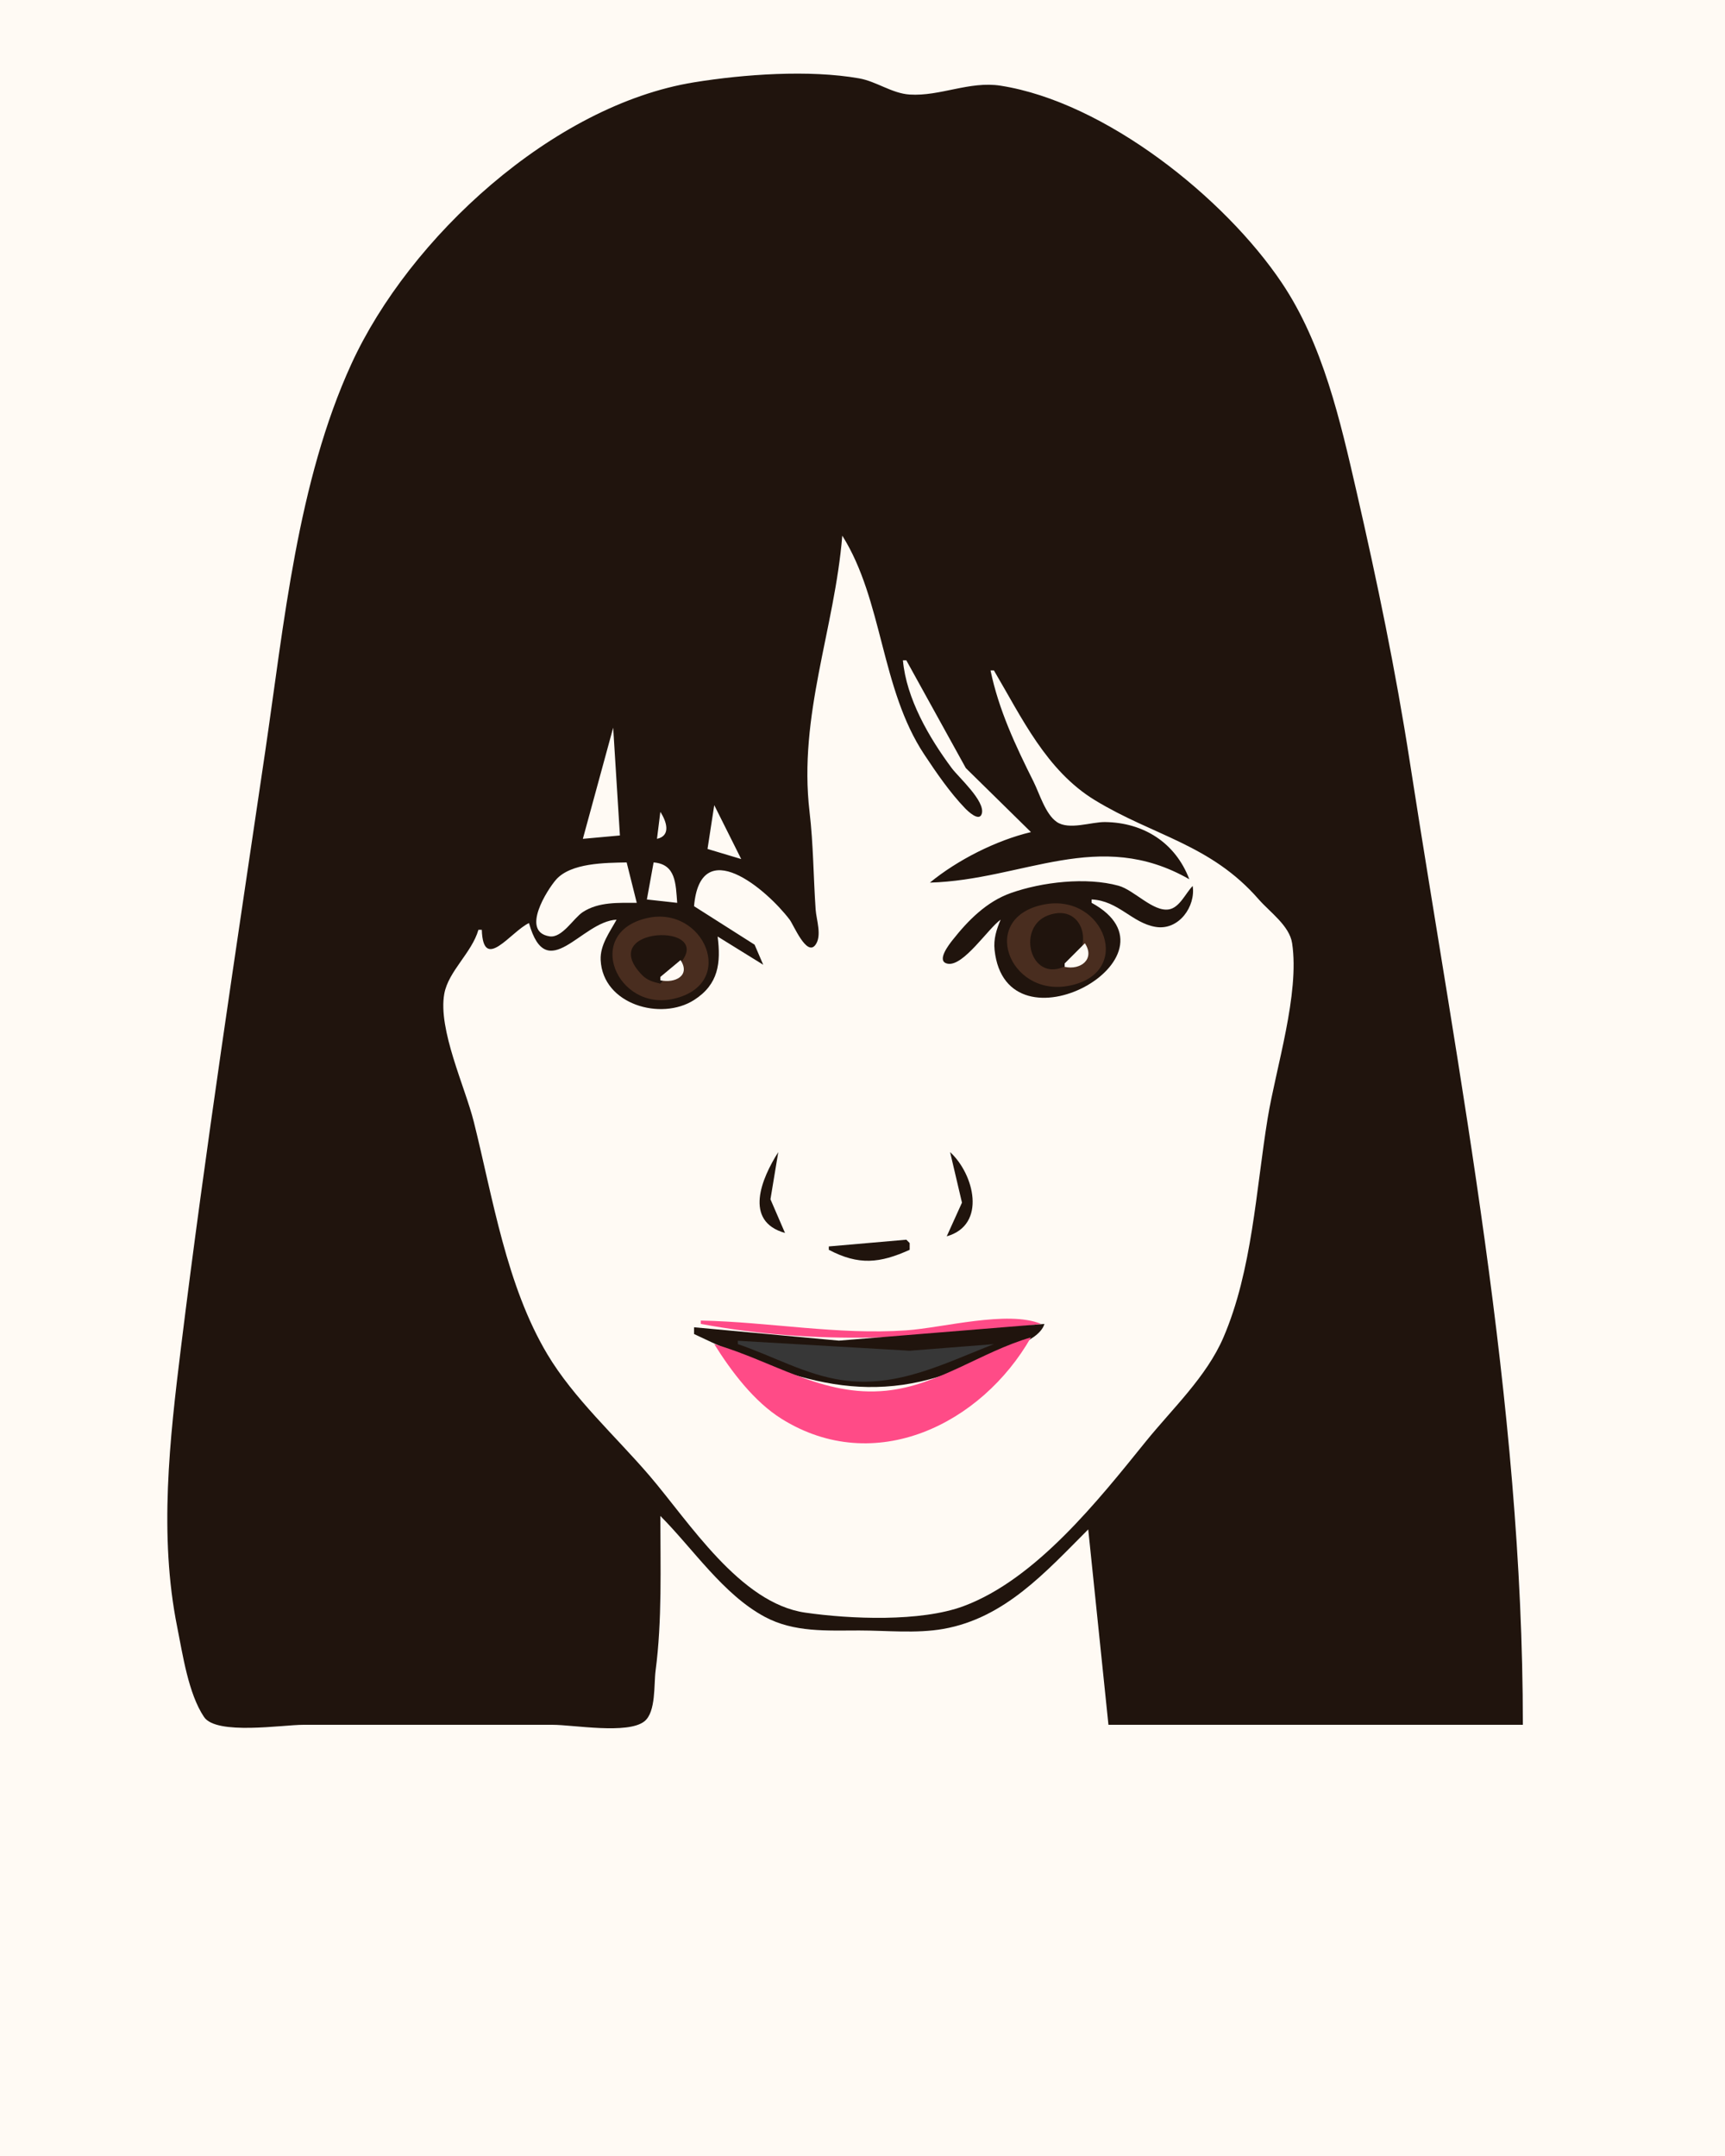
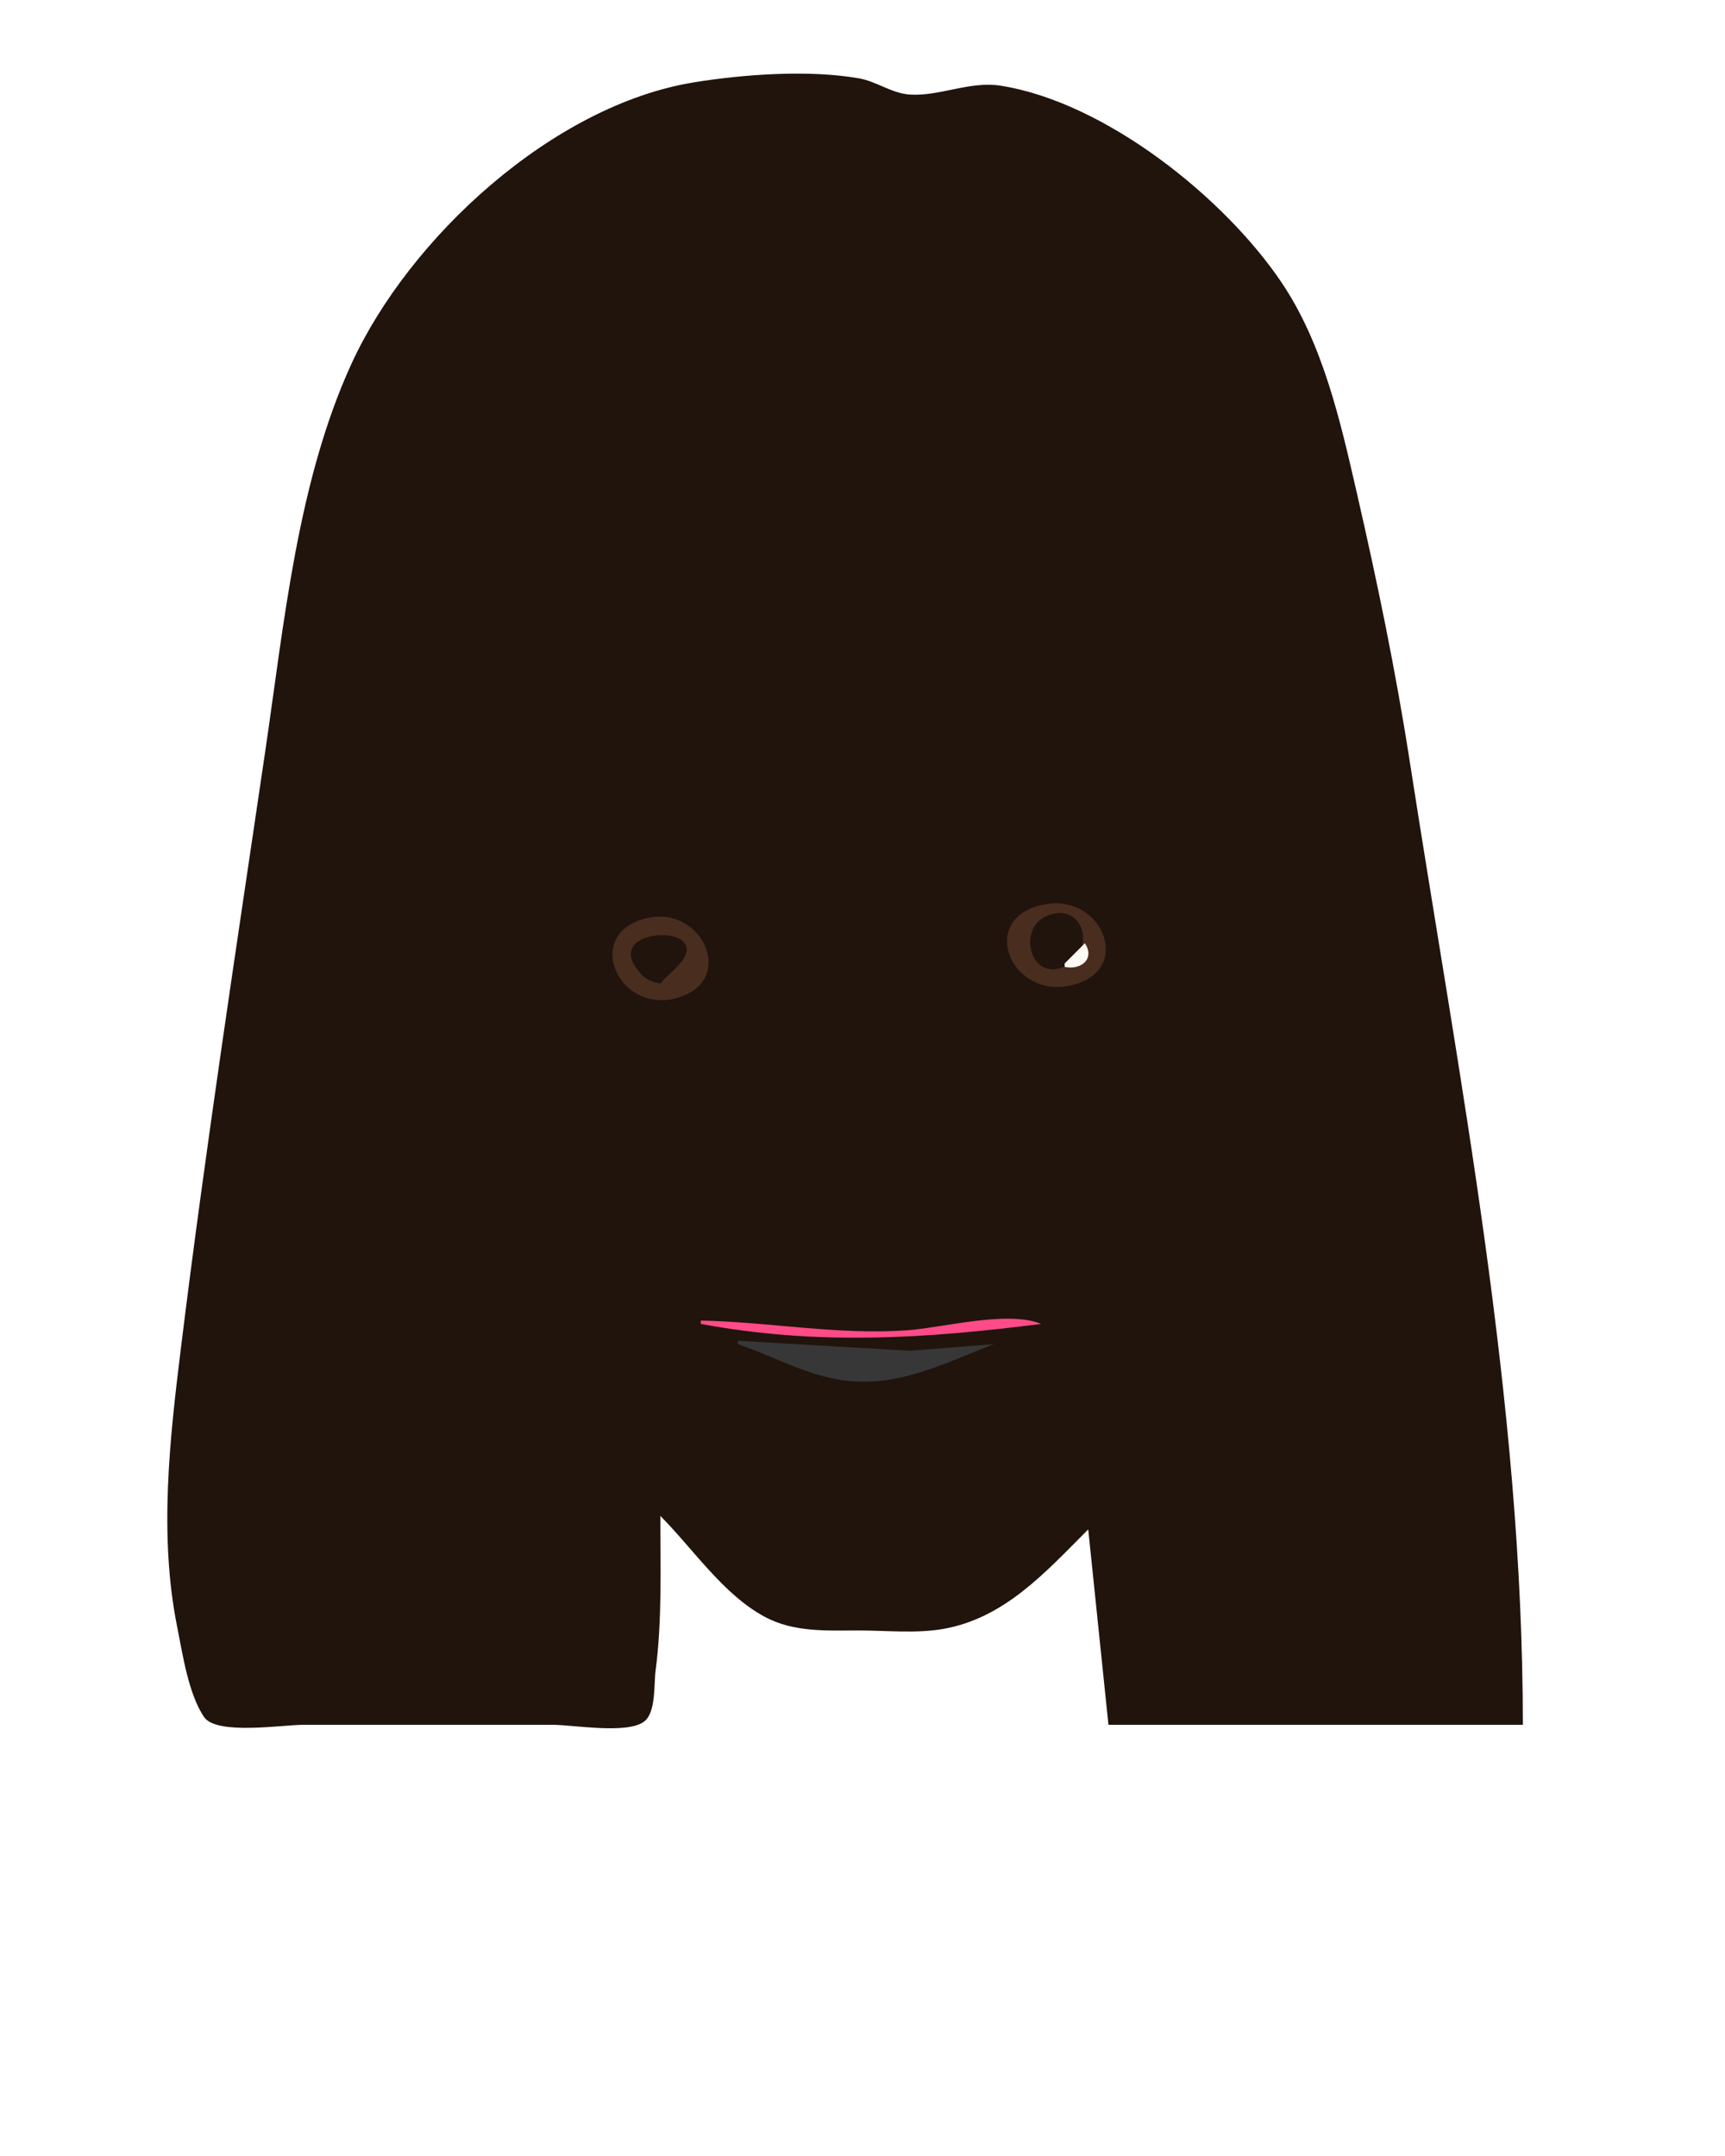
<svg xmlns="http://www.w3.org/2000/svg" xmlns:ns1="http://sodipodi.sourceforge.net/DTD/sodipodi-0.dtd" xmlns:ns2="http://www.inkscape.org/namespaces/inkscape" id="svg2" ns1:docname="_svgclean2.svg" viewBox="0 0 512 640" version="1.1" ns2:version="0.48.3.1 r9886">
  <ns1:namedview id="namedview38" bordercolor="#666666" ns2:pageshadow="2" guidetolerance="10" pagecolor="#ffffff" gridtolerance="10" ns2:window-maximized="0" ns2:zoom="0.22425739" objecttolerance="10" borderopacity="1" ns2:current-layer="svg2" ns2:cx="372.04724" ns2:cy="113.81891" ns2:window-y="0" ns2:window-x="0" ns2:window-width="640" showgrid="false" ns2:pageopacity="0" ns2:window-height="480" />
-   <path id="path4" style="fill:#fffaf4" ns2:connector-curvature="0" d="m0 0v640h512v-640h-512z" />
  <path id="path6" style="fill:#20140d" ns2:connector-curvature="0" d="m196 450c9.752 9.779 18.624 23.312 31 29.954 8.704 4.671 18.474 4.046 28 4.046 8.137 0 16.969 0.956 25-0.464 18.301-3.235 30.466-17.002 43-29.536l6 58h123c0-96.166-18.871-191.19-33.576-286-4.185-26.987-9.666-53.389-15.773-80-4.83-21.047-9.98-43.819-22.17-62-16.99-25.344-52.49-53.695-83.48-58.561-9.24-1.451-17.96 3.207-27 2.627-5.25-0.336-9.87-3.9-15-4.803-14.83-2.609-34.21-1.225-49 1.175-41.9 6.798-84.52 46.091-101.69 83.562-16.046 35.02-20.018 77.23-25.582 115-8.681 58.93-17.728 117.87-25.013 177-3.359 27.262-6.587 55.801-1.115 83 1.629 8.096 3.291 19.734 7.958 26.682 3.672 5.47 23.34 2.32 29.442 2.32h74c6.197 0 22.32 2.895 27.262-1.028 3.478-2.761 2.789-10.991 3.314-14.972 1.975-14.997 1.424-30.868 1.424-46z" />
-   <path id="path8" style="fill:#fffaf4" ns2:connector-curvature="0" d="m250 159c-2.267 27.749-13.084 53.443-9.715 82 1.134 9.605 1.143 19.35 1.805 29 0.208 3.038 1.965 7.824-0.099 10.534-2.599 3.411-6.428-5.975-7.611-7.534-6.895-9.086-26.486-25.696-28.38-4l17.976 11.428 2.558 5.956-13.53-8.38c0.983 7.823 0.303 14.193-7.015 18.856-9.792 6.24-27.07 1.33-27.703-11.856-0.214-4.464 2.674-8.272 4.718-12-10.491 0.487-20.691 19.802-26 1-5.451 2.595-13.584 14.75-14 2h-1c-1.979 6.856-8.925 12.292-10.136 19-1.912 10.599 6.165 27.61 8.763 38 5.696 22.788 9.655 48.595 21.826 69 7.834 13.134 20.326 24.391 30.276 36 11.864 13.841 26.909 37.909 46.271 40.7 13.399 1.932 34.28 2.803 47-1.929 21.456-7.981 39.965-31.393 54-48.771 7.932-9.82 18.091-19.282 23.127-31 8.56-19.914 9.653-43.788 13.119-65 2.466-15.093 9.534-36.926 7.267-52-0.786-5.23-6.65-9.277-9.927-13.039-14.25-16.36-31.13-18.79-48.59-29.42-14.42-8.78-21.71-24.49-30-38.54h-1c2.429 11.738 7.427 22.348 12.753 33 1.774 3.548 3.52 9.631 6.884 11.972 3.635 2.53 10.238-0.007 14.363 0.047 11.466 0.148 20.897 6.158 25 16.981-26.836-15.391-49.261 0.189-77 1 8.173-6.716 19.68-12.549 30-15l-19.33-19-17.67-32h-1c0.998 11.365 7.801 23.023 14.478 32 2.042 2.745 10.006 9.795 8.931 13.534-0.742 2.582-4.252-0.864-4.971-1.612-4.52-4.71-8.48-10.49-12.08-15.92-13.01-19.61-12.24-45.72-24.36-65m-68 57-9 33 11-1-2-32m30 23-2 13 10 3-8-16m-16 2-1 8c4.189-0.898 2.892-5.114 1-8m-7 27-3-12c-6.294 0.13-16.584 0.099-20.985 5.148-2.529 2.901-10.593 15.412-1.921 16.792 3.751 0.597 7.109-5.392 9.91-7.212 4.728-3.072 10.606-2.727 15.996-2.728m5-12-2 11 9 1c-0.446-5.643-0.357-11.47-7-12z" />
  <path id="path10" style="fill:#20140d" ns2:connector-curvature="0" d="m297 273c-1.239 2.936-2.147 5.751-1.797 9 3.46 32.127 57.947 1.857 28.797-14v-1c7.971 0.365 11.974 6.98 19 8.148 6.939 1.154 11.94-6.174 11-12.148-2.089 2.116-3.854 6.417-7.055 6.954-4.682 0.787-10.333-5.756-14.945-7.026-9.582-2.638-22.724-1.115-32 2.176-7.135 2.532-12.627 8.073-17.226 13.896-0.919 1.163-5.161 6.452-1.438 7.079 4.671 0.786 11.953-10.463 15.664-13.079z" />
  <path id="path12" style="fill:#492d1f" ns2:connector-curvature="0" d="m310 268.47c-19.657 3.716-10.619 27.355 7 24.202 19.829-3.549 10.767-27.561-7-24.202z" />
  <path id="path14" style="fill:#20140d" ns2:connector-curvature="0" d="m311.02 271.75c-8.93 3.393-5.632 18.498 3.685 15.646 11.009-3.37 7.739-19.987-3.685-15.646z" />
  <path id="path16" style="fill:#492d1f" ns2:connector-curvature="0" d="m192 272.54c-18.858 4.359-8.9 27.819 8 23.934 19.024-4.374 8.99-27.862-8-23.934z" />
  <path id="path18" style="fill:#20140d" ns2:connector-curvature="0" d="m196 292c1.733-2.145 3.864-3.752 5.682-5.806 11.097-12.536-25.24-11.313-11.114 3.233 1.574 1.622 3.336 2.064 5.432 2.573z" />
  <path id="path20" style="fill:#fffaf4" ns2:connector-curvature="0" d="m322 280-6 6v1c4.737 1.066 9.117-2.299 6-7z" />
  <path id="path22" style="fill:#7d7571" ns2:connector-curvature="0" d="m319 283 1 1-1-1z" />
-   <path id="path24" style="fill:#fffaf4" ns2:connector-curvature="0" d="m202 285-6 5v1c4.29 0.948 9.043-1.346 6-6z" />
  <path id="path26" style="fill:#20140d" ns2:connector-curvature="0" d="m231 342c-4.923 7.741-10.38 20.513 2 24l-4.32-10 2.32-14m51 0 3.523 15-4.523 10c11.946-3.384 8.134-18.484 1-25m-36 28v1c8.903 4.673 15.141 4.001 24 0v-2l-1-1-23 2z" />
  <path id="path28" style="fill:#ff4b87" ns2:connector-curvature="0" d="m208 392v1c34.57 6.422 66.466 4.387 101 0-9.903-4.117-29.218 1.172-40 1.91-20.501 1.404-40.627-2.489-61-2.91z" />
-   <path id="path30" style="fill:#20140d" ns2:connector-curvature="0" d="m206 394v2c29.287 13.928 53.084 22.862 84 8.227 5.221-2.472 18.332-5.52 20-11.227l-61 4.96-43-3.96z" />
-   <path id="path32" style="fill:#ff4b87" ns2:connector-curvature="0" d="m212 399c5.058 8.095 11.811 17.077 20 22.186 27.713 17.289 59.38 1.475 74-24.186-14.66 4.222-27.454 14.274-43 15.829-18.906 1.892-33.659-8.872-51-13.829z" />
  <path id="path34" style="fill:#373737" ns2:connector-curvature="0" d="m219 398v1c10.263 3.472 20.155 9.137 31 10.7 16.374 2.359 30.238-4.973 45-10.7l-25 1.96-51-2.96z" />
</svg>